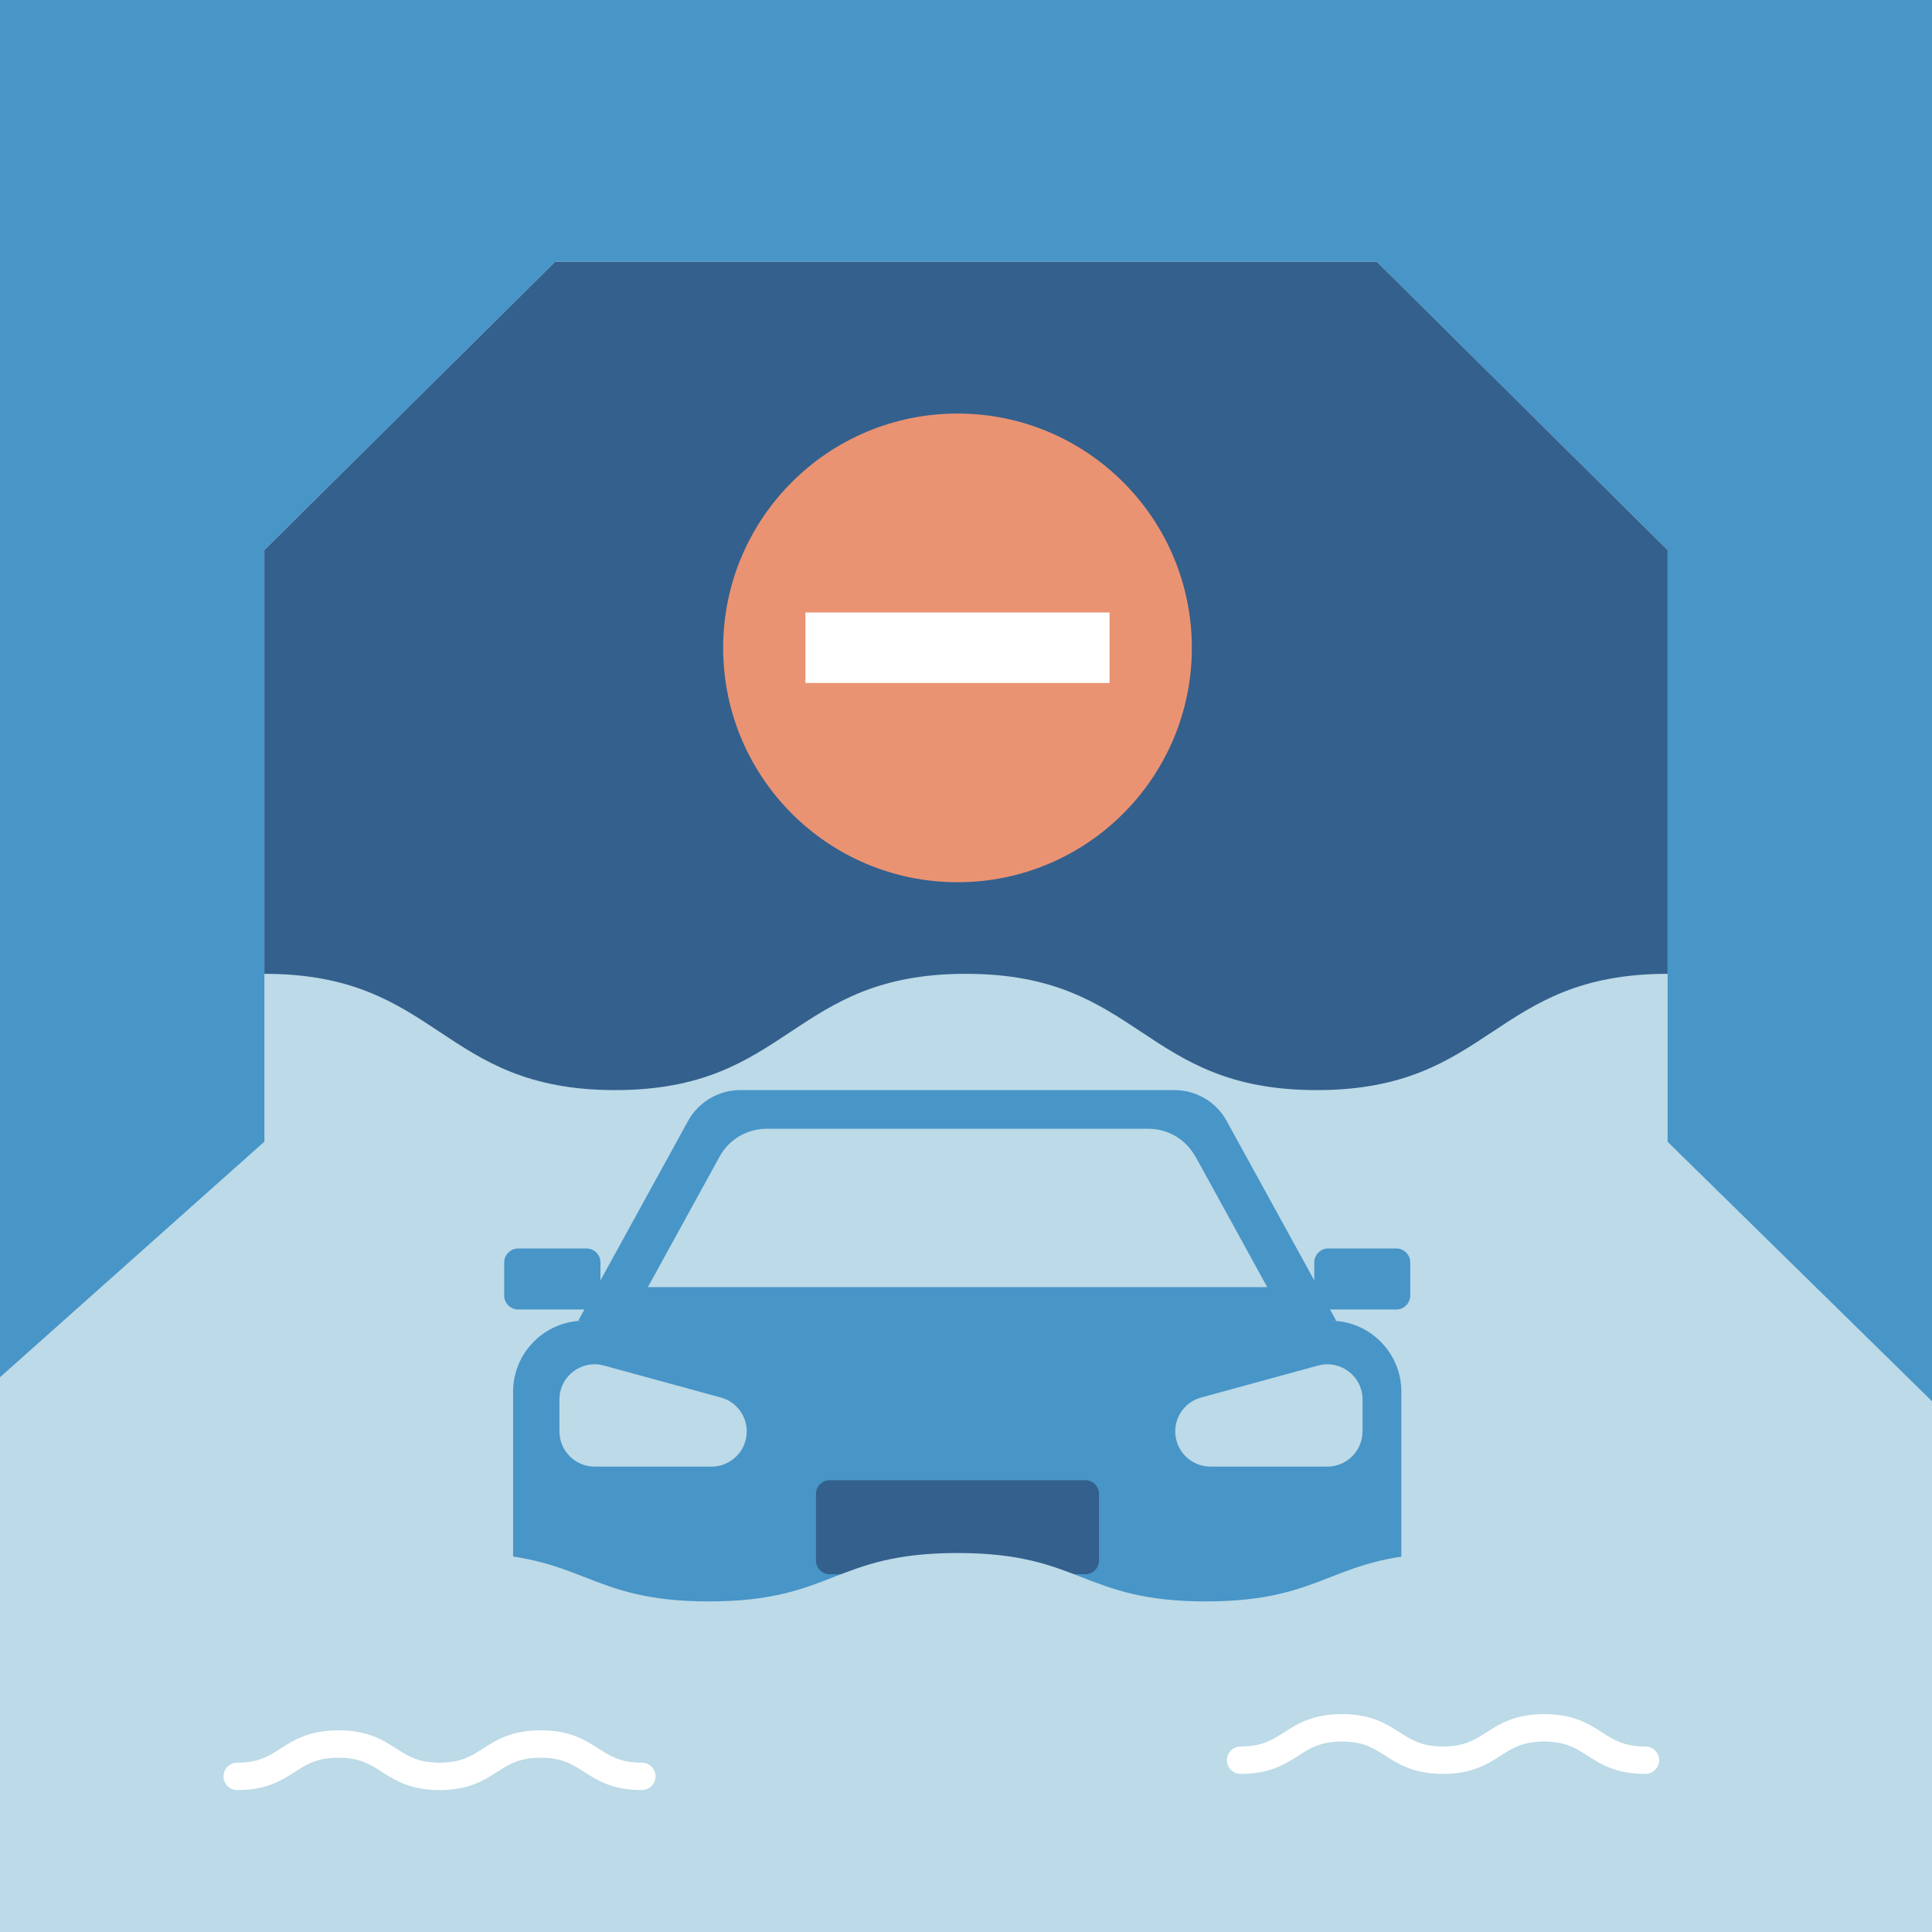
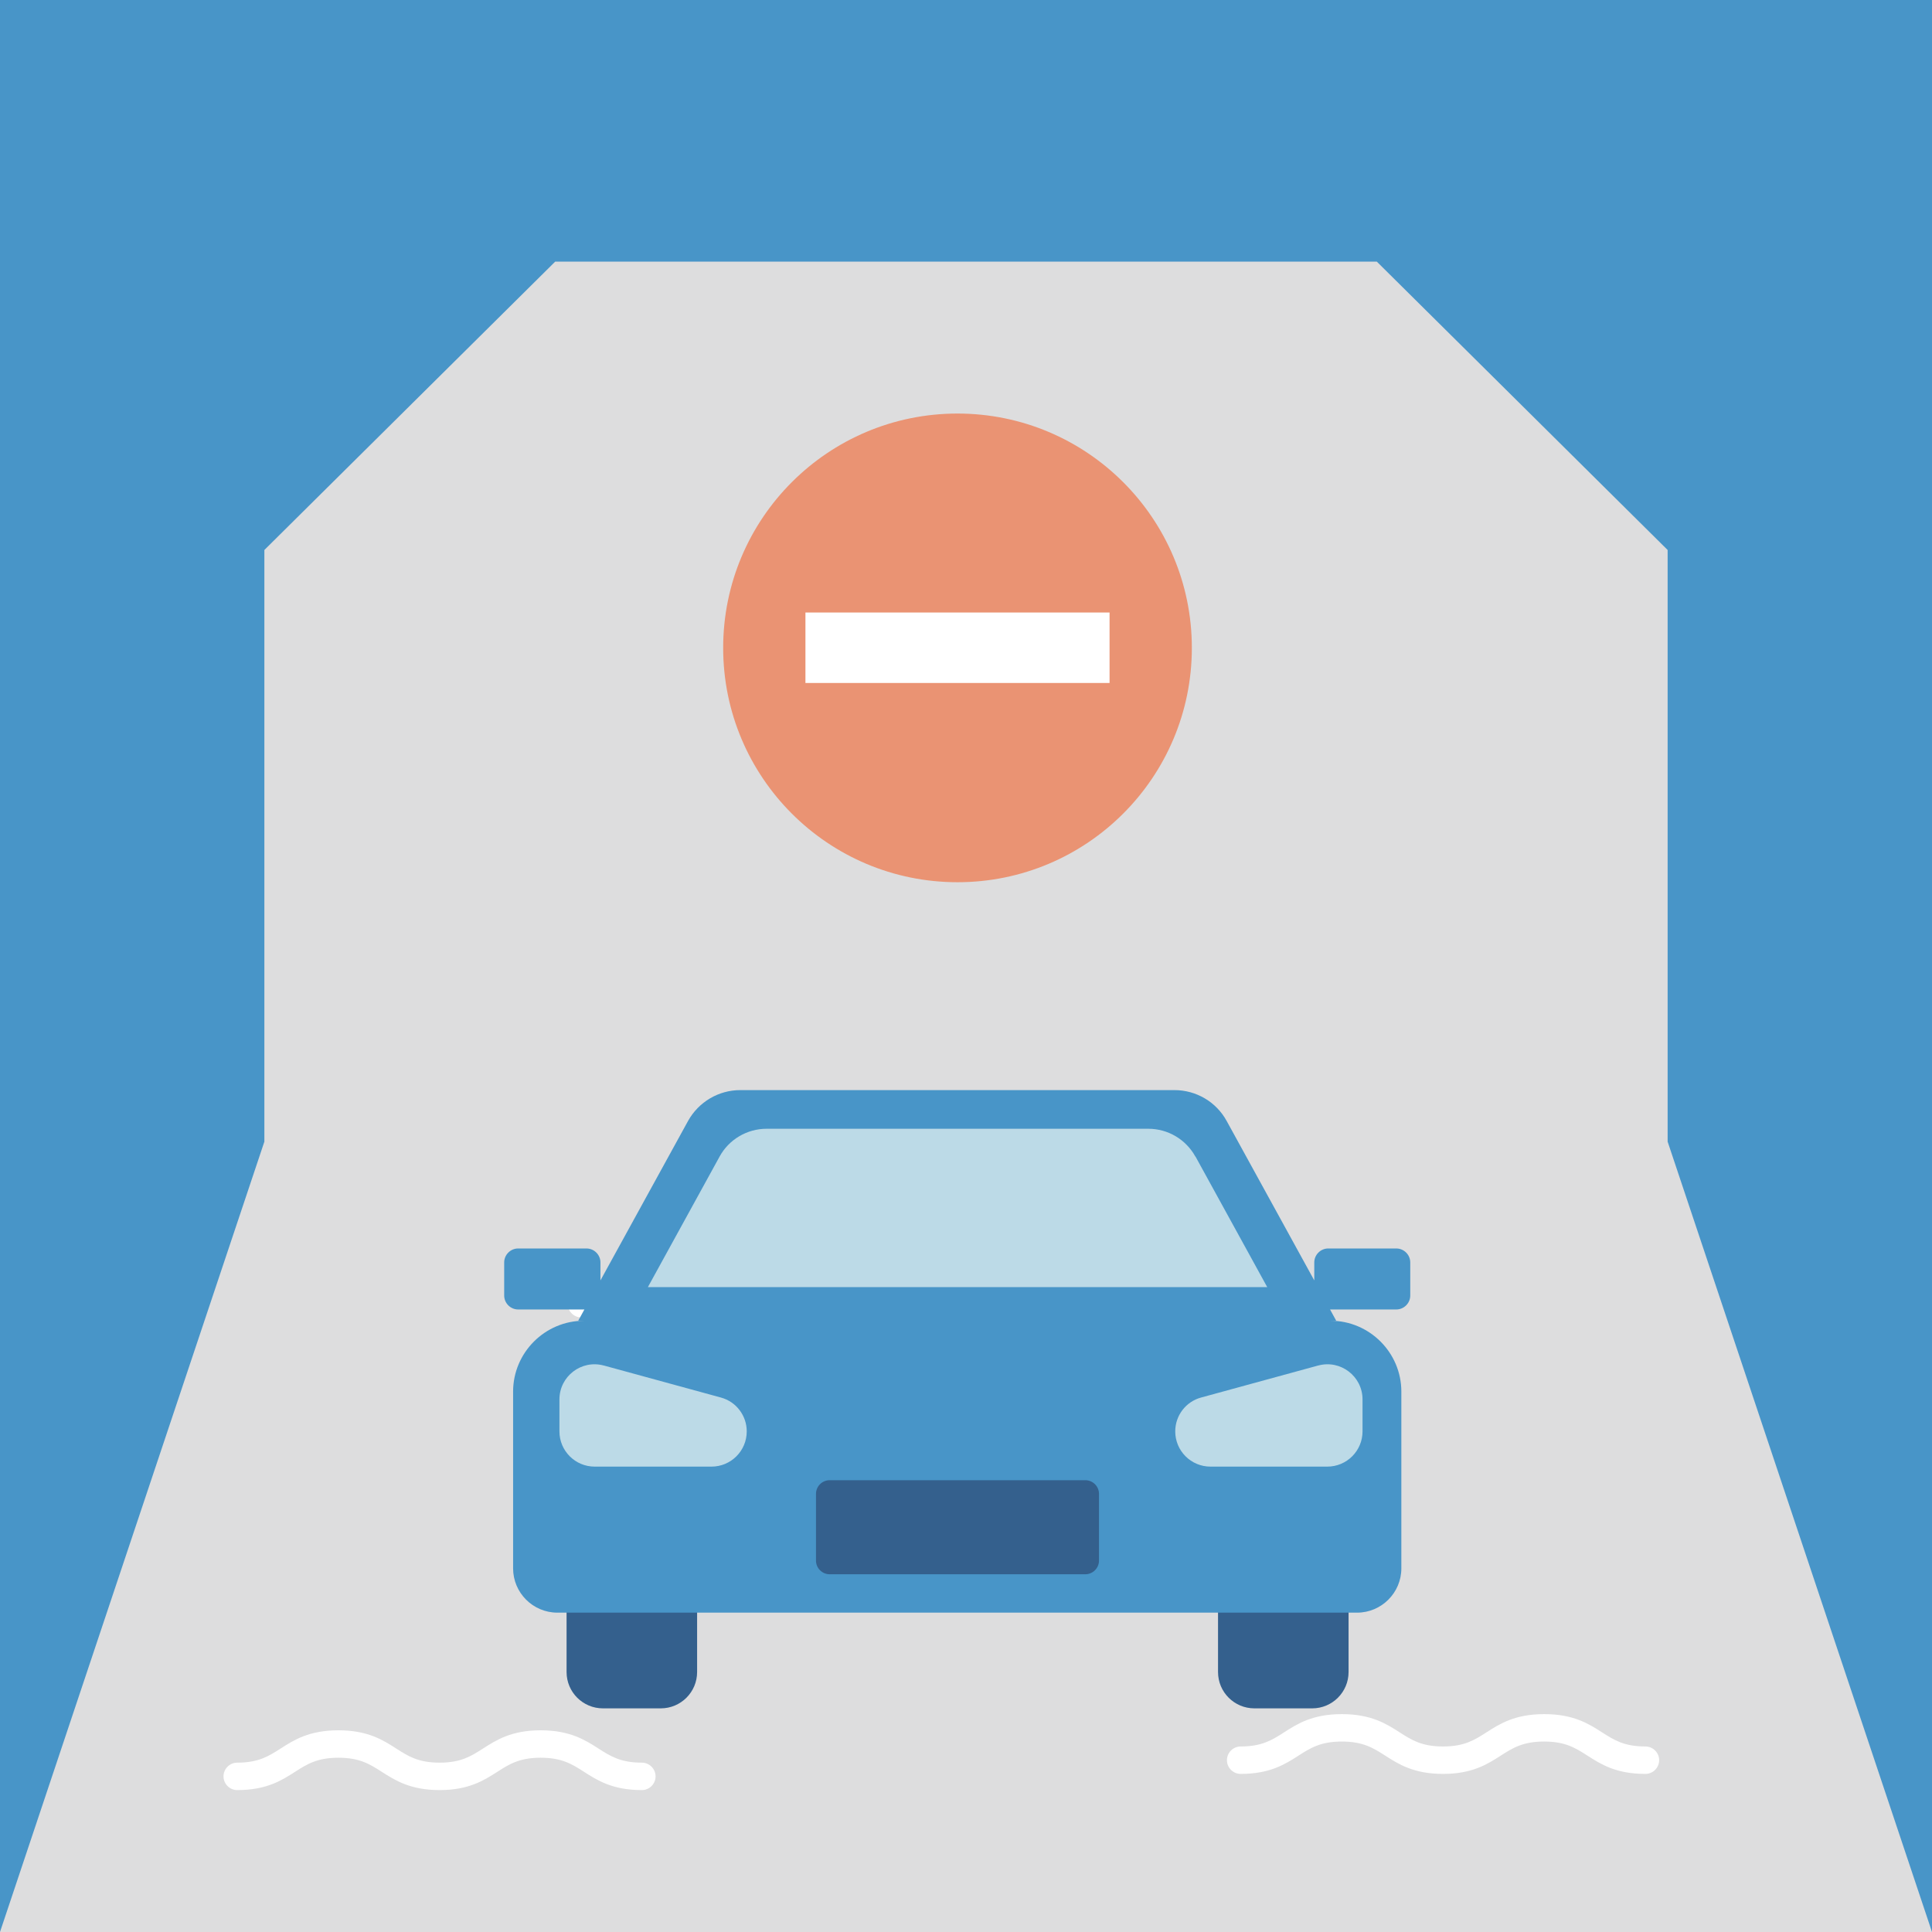
<svg xmlns="http://www.w3.org/2000/svg" width="176" height="176" viewBox="0 0 176 176" fill="none">
  <rect x="0" y="0" width="176" height="176" fill="#333333" stroke="none" />
  <g id="_?ëì ??1" clip-path="url(#clip0_987_4881)">
    <path id="Vector" d="M176 0H0V176H176V0Z" fill="#DDDDDE" />
-     <path id="Vector_2" d="M125.423 23.833H50.576L24.082 50.102V113.669H151.916V50.102L125.423 23.833Z" fill="#34608D" />
    <path id="Vector_3" d="M176 113.669V0H0V113.669V176L24.083 104.001V50.102L50.577 23.833H125.423L151.917 50.102V104.001L176 176V113.669Z" fill="#4895C8" />
    <path id="Vector_4" d="M89.836 120.015C87.163 120.015 85.776 119.128 84.552 118.341C83.478 117.654 82.553 117.067 80.617 117.067C78.681 117.067 77.757 117.654 76.683 118.341C75.459 119.128 74.072 120.015 71.399 120.015C68.726 120.015 67.339 119.128 66.115 118.341C65.041 117.654 64.117 117.067 62.181 117.067C60.244 117.067 59.32 117.654 58.246 118.341C57.022 119.128 55.635 120.015 52.962 120.015C52.275 120.015 51.713 119.453 51.713 118.766C51.713 118.079 52.275 117.517 52.962 117.517C54.898 117.517 55.822 116.929 56.897 116.242C58.121 115.455 59.507 114.569 62.181 114.569C64.854 114.569 66.24 115.455 67.464 116.242C68.538 116.929 69.463 117.517 71.399 117.517C73.335 117.517 74.259 116.929 75.334 116.242C76.558 115.455 77.944 114.569 80.605 114.569C83.266 114.569 84.665 115.455 85.889 116.242C86.963 116.929 87.887 117.517 89.823 117.517C90.51 117.517 91.072 118.079 91.072 118.766C91.072 119.453 90.51 120.015 89.823 120.015H89.836Z" fill="white" />
    <g id="Group">
      <path id="Vector_5" d="M87.226 80.368C99.016 80.368 108.574 70.81 108.574 59.021C108.574 47.231 99.016 37.673 87.226 37.673C75.436 37.673 65.879 47.231 65.879 59.021C65.879 70.81 75.436 80.368 87.226 80.368Z" fill="#EA9373" />
      <path id="Vector_6" d="M101.078 55.798H73.373V62.218H101.078V55.798Z" fill="white" />
    </g>
-     <path id="Vector_7" d="M151.917 104.001V88.712C135.941 88.712 135.941 99.305 119.952 99.305C103.964 99.305 103.976 88.712 87.987 88.712C71.999 88.712 72.011 99.305 56.035 99.305C40.059 99.305 40.059 88.712 24.083 88.712V104.001L0 125.461V176.012H176V127.647L151.917 104.014V104.001Z" fill="#BCDAE7" />
    <g id="Group_2">
      <path id="Vector_8" d="M60.195 138.177H54.923C53.095 138.177 51.613 139.659 51.613 141.487V152.317C51.613 154.145 53.095 155.627 54.923 155.627H60.195C62.023 155.627 63.505 154.145 63.505 152.317V141.487C63.505 139.659 62.023 138.177 60.195 138.177Z" fill="#34608D" />
      <path id="Vector_9" d="M119.54 138.177H114.269C112.441 138.177 110.959 139.659 110.959 141.487V152.317C110.959 154.145 112.441 155.627 114.269 155.627H119.54C121.369 155.627 122.851 154.145 122.851 152.317V141.487C122.851 139.659 121.369 138.177 119.54 138.177Z" fill="#34608D" />
      <path id="Vector_10" d="M127.222 113.732H121.001C120.302 113.732 119.727 114.306 119.727 115.006V116.642L111.745 102.115C110.796 100.379 108.972 99.305 106.986 99.305H67.439C65.466 99.305 63.642 100.379 62.68 102.115L54.699 116.642V115.006C54.699 114.306 54.124 113.732 53.424 113.732H47.204C46.504 113.732 45.93 114.306 45.93 115.006V118.016C45.93 118.716 46.504 119.29 47.204 119.29H53.237L52.675 120.315H53.2C49.64 120.315 46.742 123.225 46.742 126.772V142.874C46.742 145.097 48.553 146.908 50.776 146.908H123.625C125.848 146.908 127.659 145.097 127.659 142.874V126.772C127.659 123.212 124.749 120.315 121.201 120.315H121.726L121.164 119.29H127.197C127.896 119.29 128.471 118.716 128.471 118.016V115.006C128.471 114.306 127.896 113.732 127.197 113.732H127.222Z" fill="#4895C8" />
      <path id="Vector_11" d="M108.897 105.363C108.035 103.801 106.398 102.827 104.612 102.827H69.837C68.051 102.827 66.402 103.801 65.552 105.363L59.02 117.254H115.442L108.909 105.363H108.897Z" fill="#BCDAE7" />
      <path id="Vector_12" d="M98.867 134.842H75.583C74.893 134.842 74.334 135.401 74.334 136.091V142.162C74.334 142.851 74.893 143.411 75.583 143.411H98.867C99.556 143.411 100.116 142.851 100.116 142.162V136.091C100.116 135.401 99.556 134.842 98.867 134.842Z" fill="#34608D" />
      <path id="Vector_13" d="M55.023 124.399L65.665 127.31C67.064 127.684 68.026 128.958 68.026 130.395C68.026 132.169 66.589 133.605 64.816 133.605H54.173C52.399 133.605 50.963 132.169 50.963 130.395V127.484C50.963 125.373 52.974 123.837 55.01 124.399H55.023Z" fill="#BCDAE7" />
      <path id="Vector_14" d="M120.064 124.399L109.421 127.31C108.022 127.684 107.061 128.958 107.061 130.395C107.061 132.169 108.497 133.605 110.271 133.605H120.913C122.687 133.605 124.123 132.169 124.123 130.395V127.484C124.123 125.373 122.112 123.837 120.076 124.399H120.064Z" fill="#BCDAE7" />
    </g>
-     <path id="Vector_15" d="M132.494 141.475C121.177 141.475 121.177 145.884 109.86 145.884C98.543 145.884 98.543 141.475 87.226 141.475C75.909 141.475 75.909 145.884 64.593 145.884C53.276 145.884 53.276 141.475 41.959 141.475V151.667L24.908 164.608H149.545L132.494 151.667V141.475Z" fill="#BCDAE7" />
    <path id="Vector_16" d="M58.472 163.072C55.799 163.072 54.412 162.185 53.188 161.398C52.114 160.711 51.189 160.124 49.253 160.124C47.317 160.124 46.393 160.711 45.319 161.398C44.094 162.185 42.708 163.072 40.047 163.072C37.387 163.072 35.988 162.185 34.764 161.398C33.689 160.711 32.765 160.124 30.829 160.124C28.893 160.124 27.968 160.711 26.894 161.398C25.67 162.185 24.284 163.072 21.61 163.072C20.923 163.072 20.361 162.51 20.361 161.823C20.361 161.136 20.923 160.573 21.61 160.573C23.547 160.573 24.471 159.986 25.545 159.299C26.769 158.512 28.156 157.626 30.829 157.626C33.502 157.626 34.889 158.512 36.113 159.299C37.187 159.986 38.111 160.573 40.047 160.573C41.983 160.573 42.908 159.986 43.982 159.299C45.206 158.512 46.593 157.626 49.253 157.626C51.914 157.626 53.313 158.512 54.537 159.299C55.611 159.986 56.536 160.573 58.472 160.573C59.159 160.573 59.721 161.136 59.721 161.823C59.721 162.51 59.159 163.072 58.472 163.072Z" fill="white" />
    <path id="Vector_17" d="M149.882 161.598C147.209 161.598 145.822 160.711 144.598 159.924C143.524 159.237 142.6 158.65 140.663 158.65C138.727 158.65 137.803 159.237 136.729 159.924C135.505 160.711 134.118 161.598 131.457 161.598C128.797 161.598 127.398 160.711 126.174 159.924C125.1 159.237 124.175 158.65 122.239 158.65C120.303 158.65 119.379 159.237 118.304 159.924C117.08 160.711 115.694 161.598 113.021 161.598C112.334 161.598 111.771 161.036 111.771 160.349C111.771 159.662 112.334 159.1 113.021 159.1C114.957 159.1 115.881 158.512 116.955 157.825C118.179 157.038 119.566 156.152 122.239 156.152C124.912 156.152 126.299 157.038 127.523 157.825C128.597 158.512 129.521 159.1 131.457 159.1C133.394 159.1 134.318 158.512 135.392 157.825C136.616 157.038 138.003 156.152 140.676 156.152C143.349 156.152 144.736 157.038 145.96 157.825C147.034 158.512 147.958 159.1 149.894 159.1C150.581 159.1 151.144 159.662 151.144 160.349C151.144 161.036 150.581 161.598 149.894 161.598H149.882Z" fill="white" />
  </g>
  <defs>
    <clipPath id="clip0_987_4881">
      <rect width="176" height="176" fill="white" />
    </clipPath>
  </defs>
</svg>